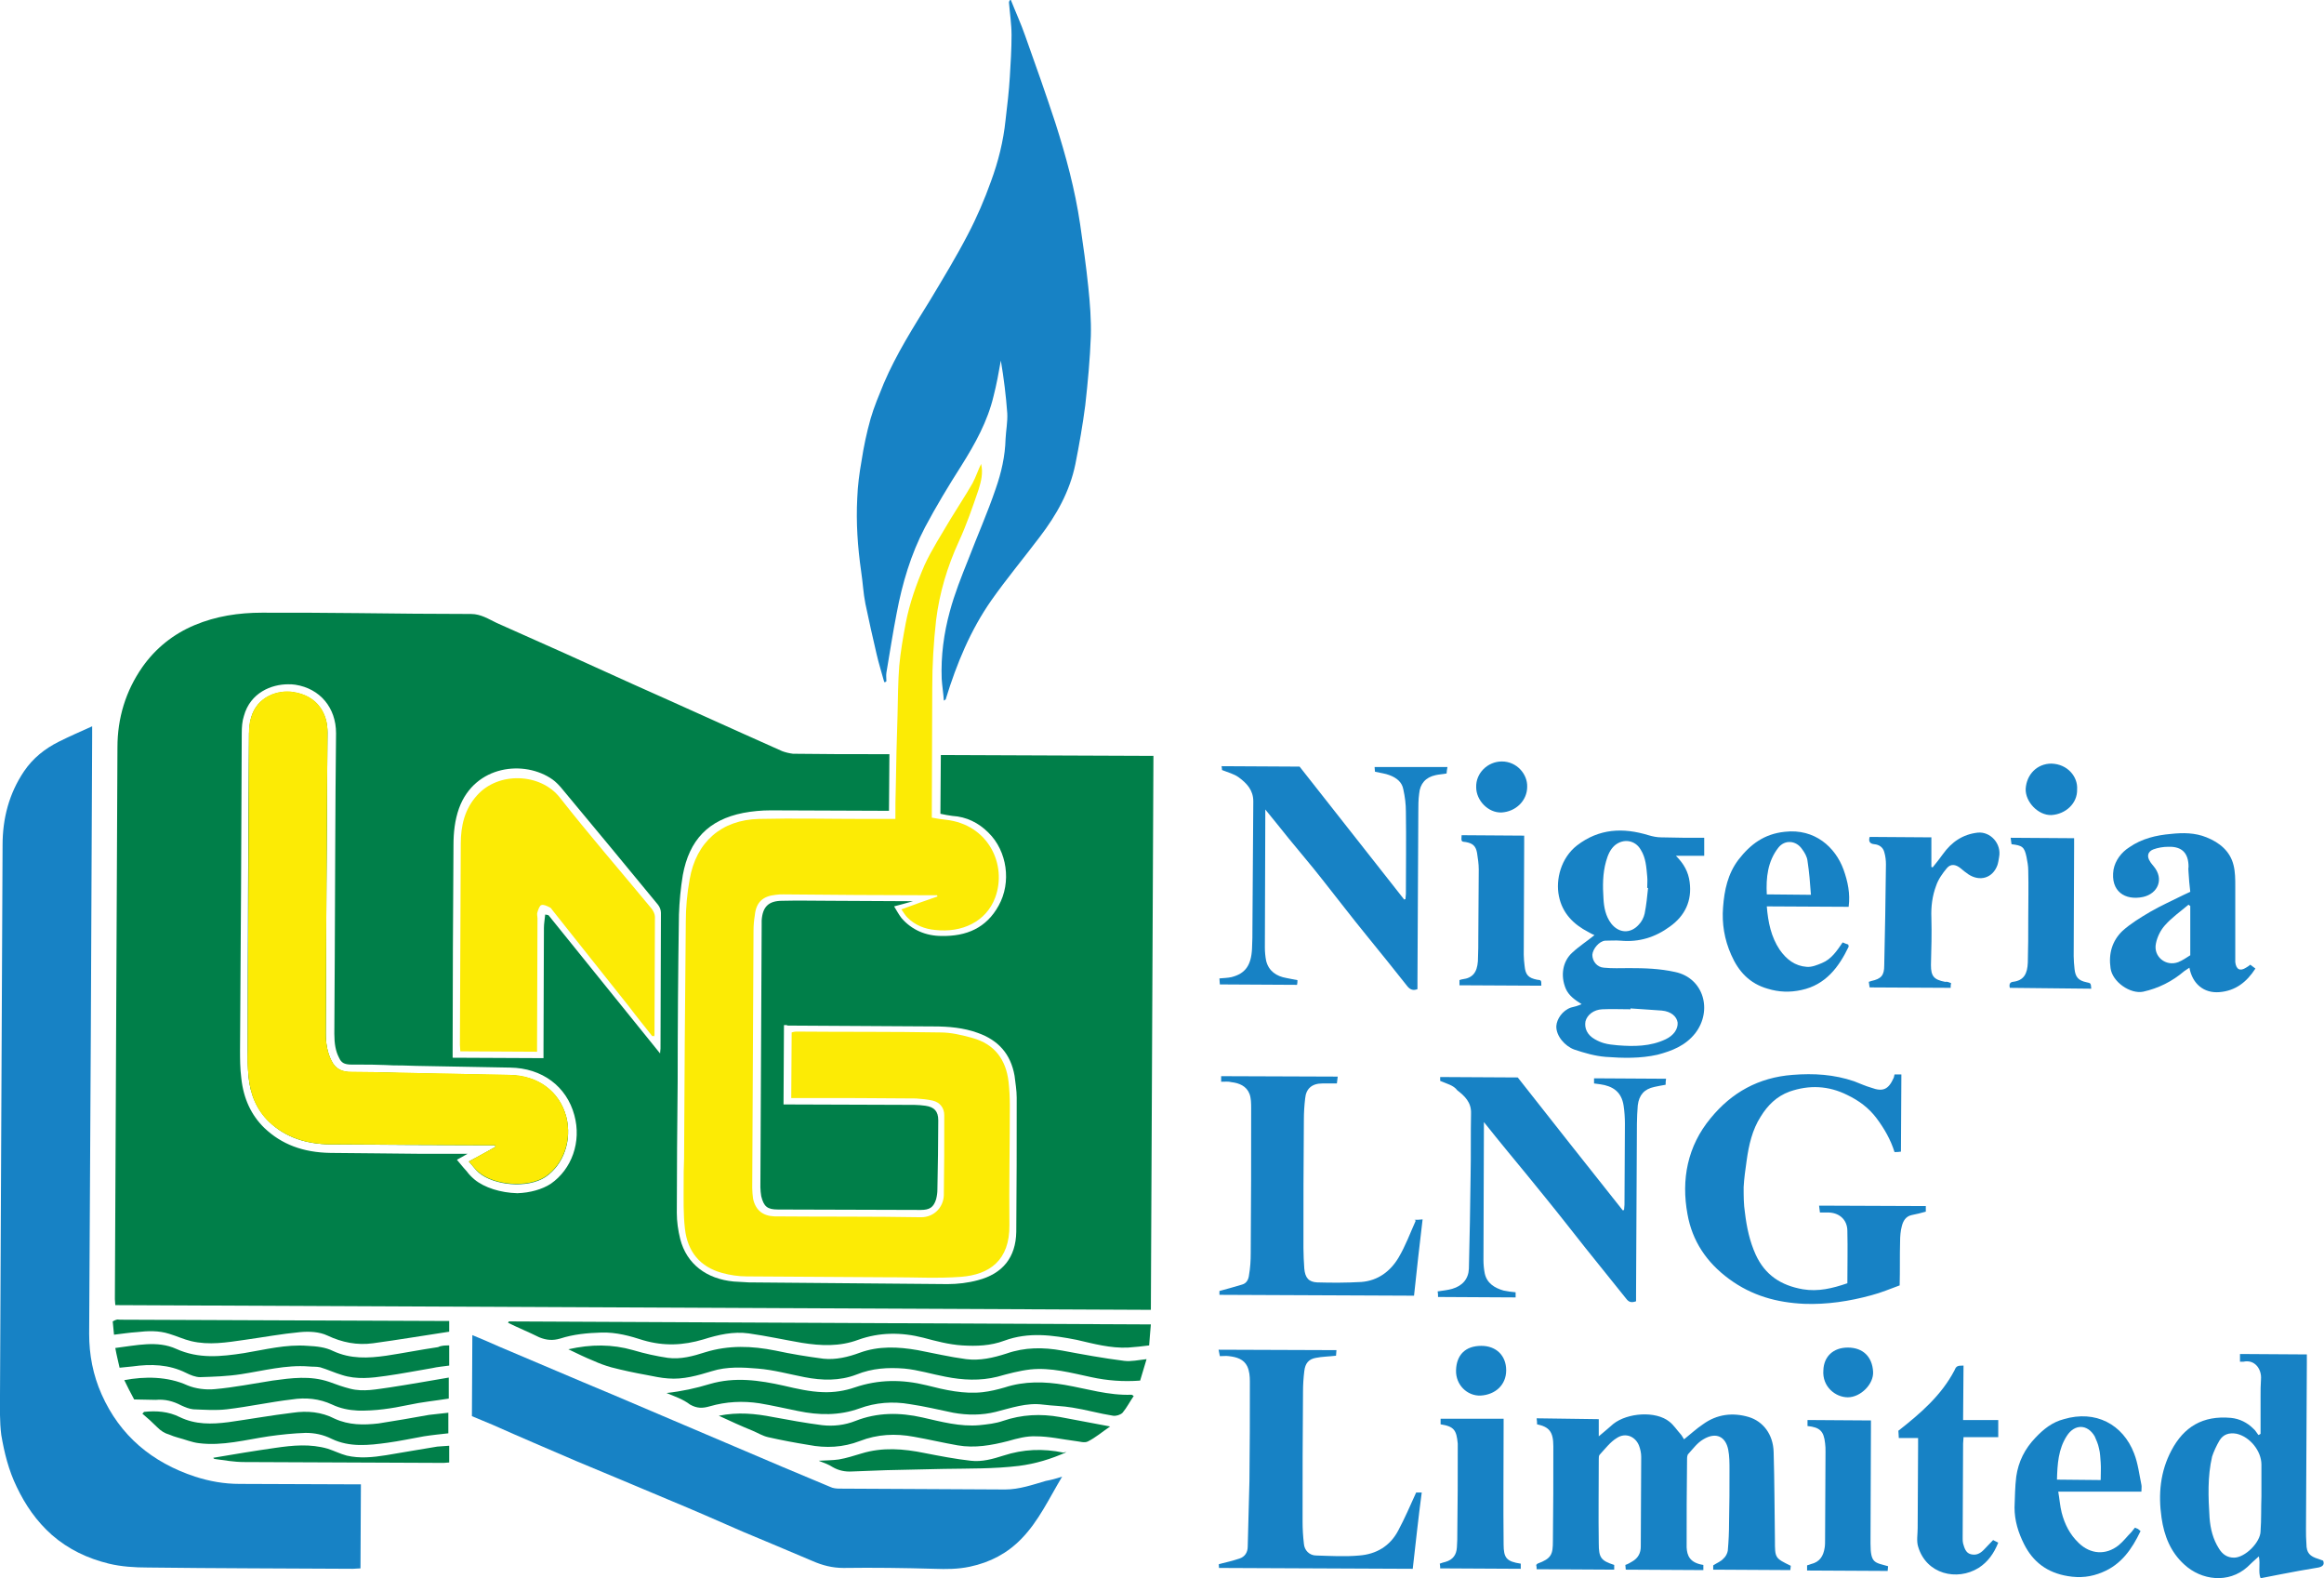
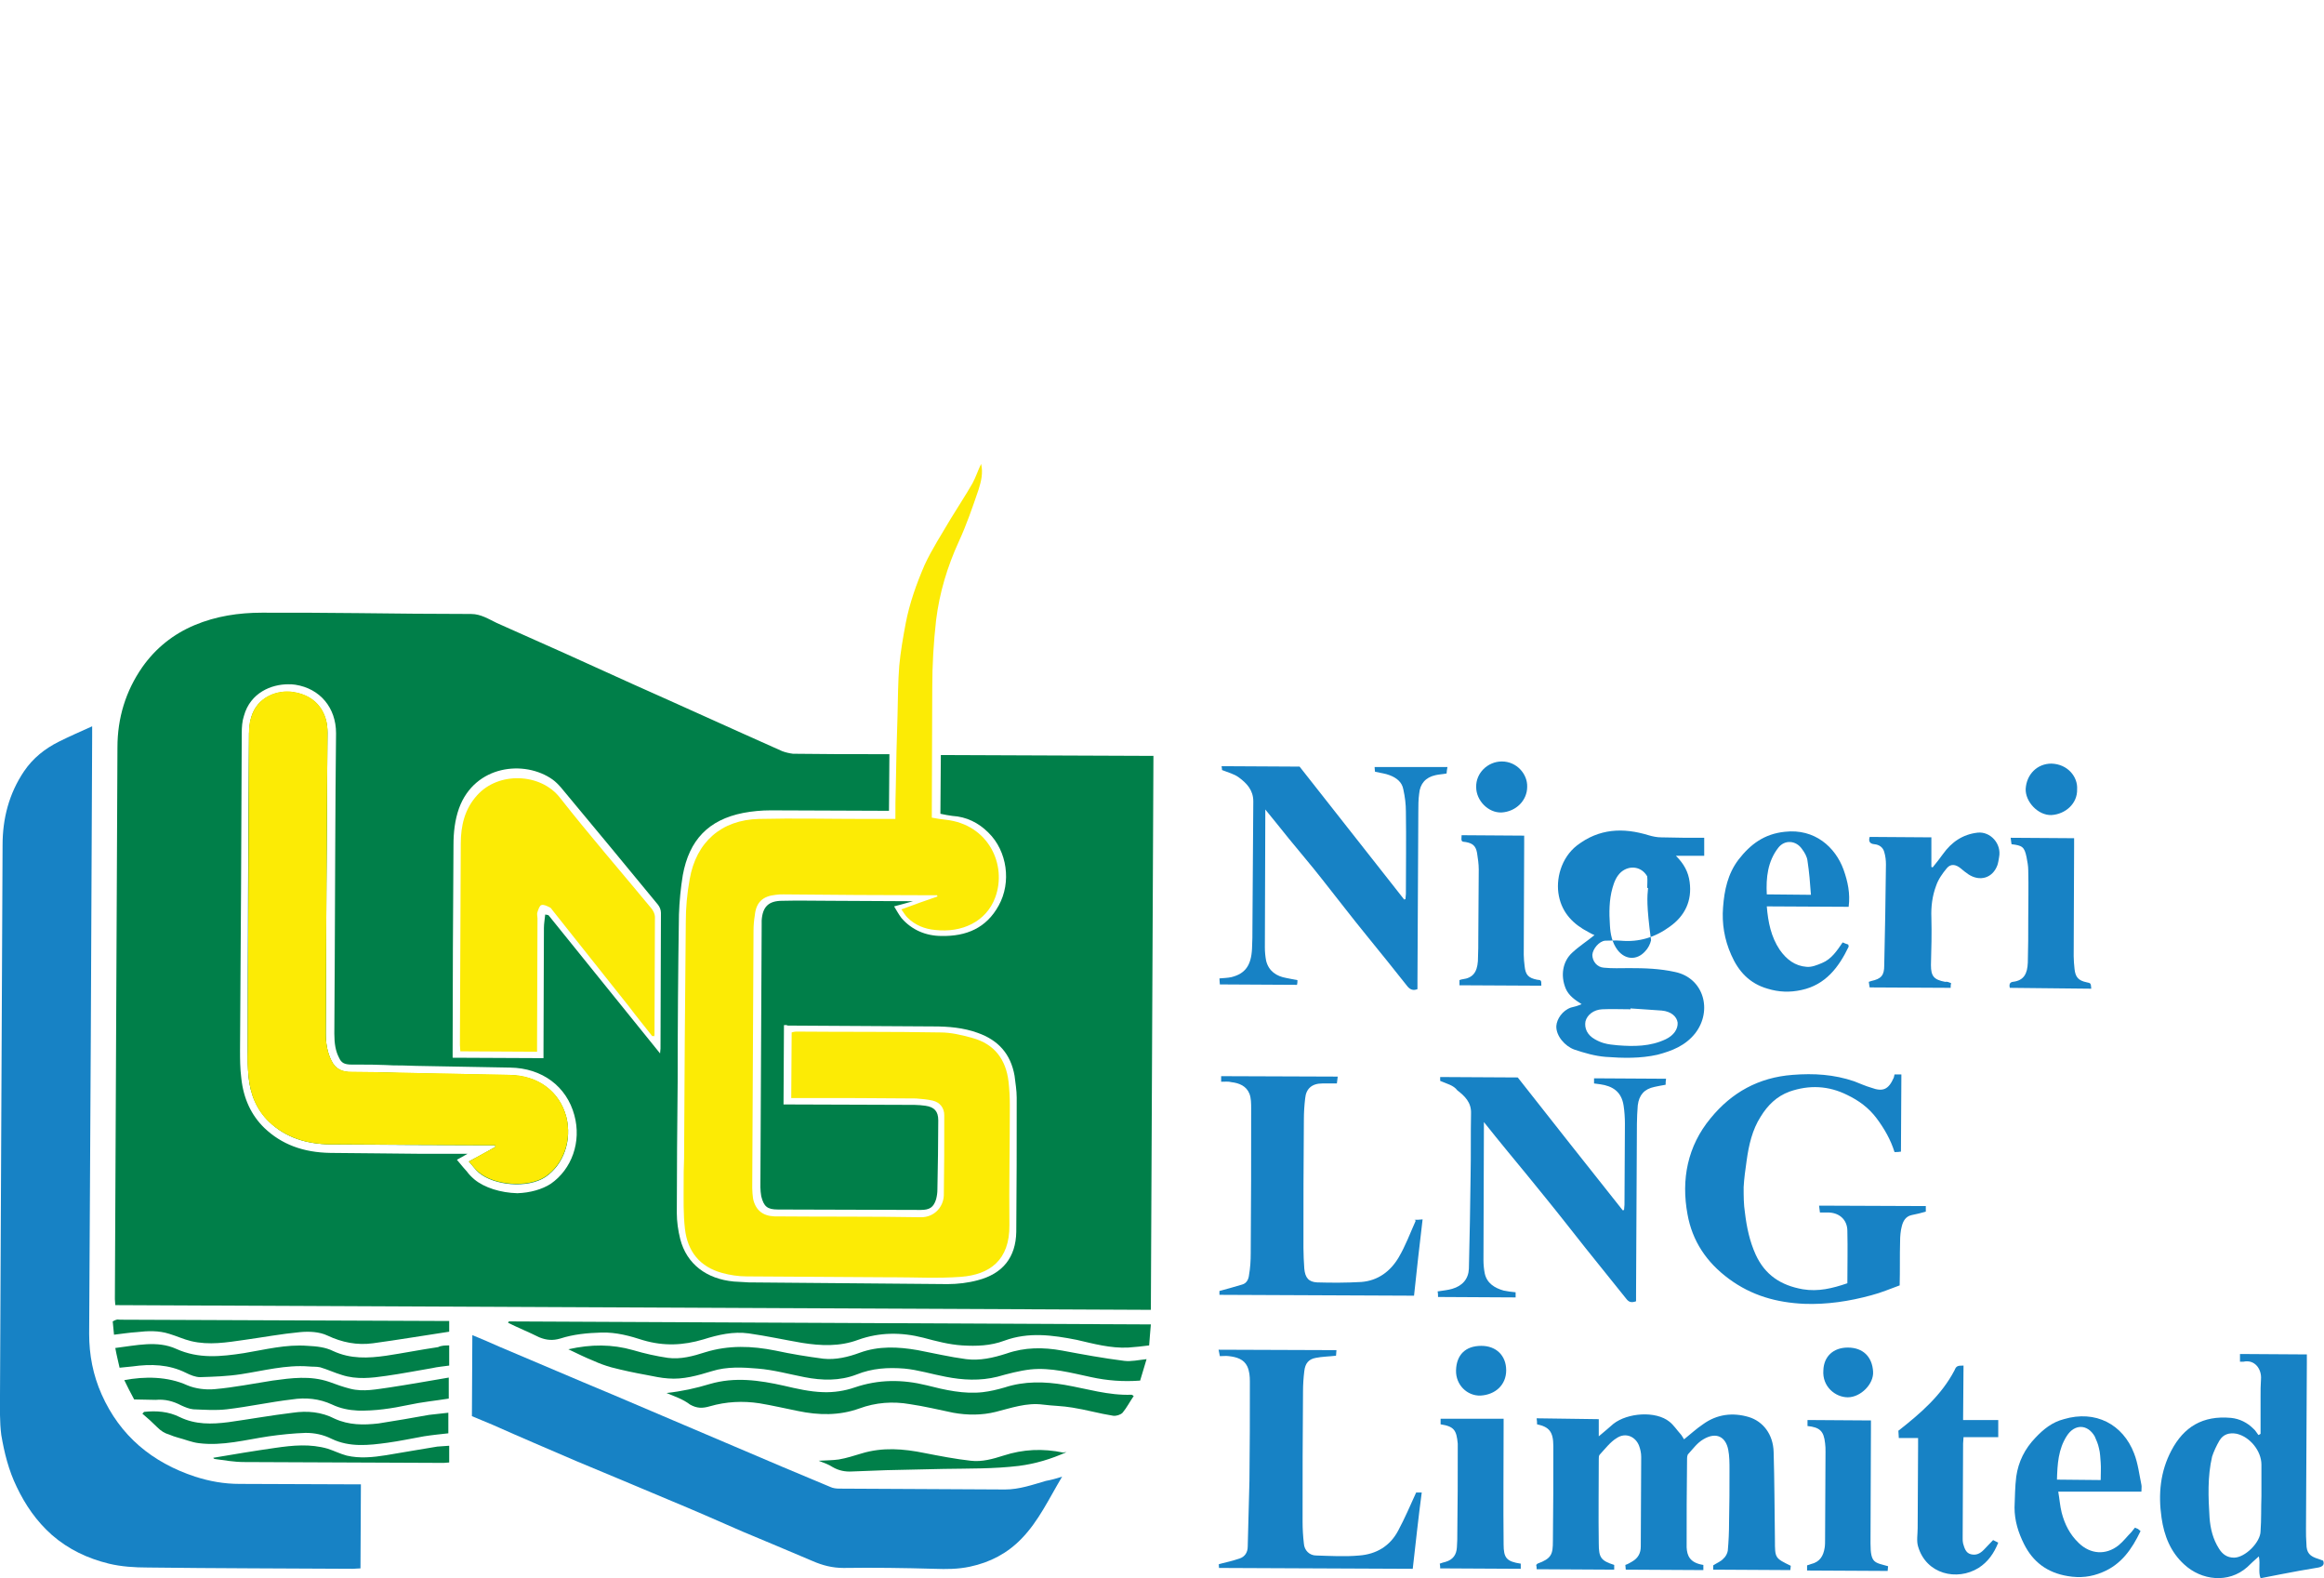
<svg xmlns="http://www.w3.org/2000/svg" version="1.1" id="Layer_1" x="0px" y="0px" viewBox="0 0 542.2 368.1" style="enable-background:new 0 0 542.2 368.1;" xml:space="preserve">
  <style type="text/css">
	.st0{fill:#FCEB05;}
	.st1{fill:#1782C5;}
	.st2{fill:#007F49;}
</style>
  <g>
    <path class="st0" d="M228.9,108.2c0.5,2.1,0,4.1-0.6,6c-1.4,4.1-2.8,8.2-4.6,12.1c-2.7,5.9-4.5,11.9-5.3,18.3   c-0.6,5.3-0.9,10.5-0.9,15.8c0,9.5-0.1,18.9-0.1,28.4l0,1.9c1.1,0.2,2.2,0.4,3.3,0.5c9.9,1.1,14.3,10.5,11.5,18.1   c-2.1,5.7-7.8,8.3-14,7.6c-2.4-0.2-4.7-1.1-6.5-2.9c-0.5-0.5-0.9-1.2-1.4-1.9c3-1.1,5.7-2.1,8.4-3c0-0.1,0-0.2-0.1-0.3l-1.6,0   c-11.4,0-22.8-0.1-34.2-0.2c-0.6,0-1.2,0-1.8,0.1c-3,0.3-4.6,1.7-4.9,4.8c-0.2,1.2-0.3,2.4-0.3,3.6c-0.1,20-0.2,40-0.3,60   c0,0.8,0.1,1.7,0.2,2.5c0.6,2.7,2.3,4,5,4.1c11.4,0.1,22.8,0,34.2,0.2c3.1,0,5.2-2.4,5.3-5.1c0.1-6.2,0.1-12.5,0.1-18.7   c0-1.7-1-3-2.7-3.4c-1.3-0.3-2.6-0.4-3.9-0.5c-9.1-0.1-18.1-0.1-27.2-0.1l-1.9,0l0.1-15.3c0.3-0.1,0.7-0.2,1-0.2   c11.2,0.1,22.4,0,33.7,0.2c2.5,0,5,0.6,7.5,1.3c5.1,1.4,7.8,5,8.4,10.2c0.2,1.8,0.3,3.6,0.3,5.5c0,9.3-0.2,18.6-0.1,27.9   c0.1,8.3-4.7,11.6-11.3,12.1c-5.3,0.4-10.7,0.1-16.1,0.1c-0.6,0-1.1,0-1.7,0c-10.7-0.1-21.4-0.1-32.2-0.2c-1.9,0-3.9-0.3-5.7-0.8   c-5.2-1.4-8.1-5-8.7-10.3c-0.4-3.4-0.3-6.9-0.3-10.3c0-2,0-4.1,0.1-6.1c0.1-18.4,0.2-36.8,0.4-55.2c0-3.3,0.3-6.6,0.9-9.9   c1.5-8.7,7.4-13.9,16.2-14.1c8.2-0.2,16.3,0,24.5,0l7.3,0c0-2.6,0-5.1,0.1-7.7c0.1-5.5,0.2-11,0.4-16.5c0.1-3.9,0.1-7.7,0.4-11.5   c0.3-3.3,0.9-6.7,1.5-9.9c0.9-4.7,2.5-9.2,4.4-13.6c1.7-3.7,4-7.2,6.1-10.8c1.7-2.8,3.5-5.5,5.1-8.3   C227.7,111.2,228.2,109.6,228.9,108.2" />
    <path class="st1" d="M84.2,346.2l-0.1,19.6c-0.6,0-1.2,0.1-1.8,0.1c-15.9-0.1-31.8-0.1-47.8-0.3c-3.1,0-6.2-0.2-9.1-0.9   c-4.9-1.2-9.4-3.3-13.3-6.7c-3.6-3.2-6.2-7-8.2-11.2c-1.9-3.9-2.9-8-3.6-12.1c-0.4-3.1-0.3-6.2-0.3-9.4   c0.2-42.8,0.4-85.5,0.6-128.2c0-6.2,1.5-12,5-17.2c2.1-3.1,4.9-5.3,8.1-6.9c2.4-1.2,4.9-2.3,7.8-3.6l0,2.4   c-0.2,46.4-0.4,92.9-0.7,139.3c0,4.9,0.9,9.6,2.9,14.1c4.3,9.7,11.8,15.9,21.8,19.2c3.4,1.1,6.8,1.7,10.4,1.7l26.4,0.1L84.2,346.2z   " />
-     <path class="st1" d="M206.3,159.1c-0.6-2.2-1.3-4.4-1.8-6.6c-0.9-3.9-1.8-7.8-2.6-11.7c-0.5-2.5-0.6-5-1-7.6   c-0.8-5.6-1.2-11.3-0.9-17c0.1-2.9,0.5-5.9,1-8.7c0.5-3.3,1.2-6.6,2.1-9.8c0.8-2.8,2-5.6,3.1-8.3c2.9-6.8,6.9-13.1,10.8-19.4   c3-5,6.1-10.1,8.8-15.3c2.1-4,3.9-8.2,5.4-12.4c1.7-4.6,2.9-9.4,3.4-14.3c0.4-3.4,0.8-6.7,1-10.1c0.2-3.2,0.4-6.5,0.4-9.7   c0-2.5-0.4-5.1-0.6-7.6c0-0.2,0.1-0.5,0.4-0.7c1.1,2.8,2.4,5.6,3.4,8.5c2.4,6.7,4.8,13.5,7,20.2c2.5,7.8,4.6,15.6,5.8,23.7   c0.7,4.8,1.4,9.7,1.9,14.6c0.4,3.8,0.7,7.7,0.6,11.5c-0.2,5.4-0.7,10.7-1.3,16.1c-0.6,4.6-1.4,9.2-2.3,13.7   c-1.3,6.4-4.4,11.9-8.3,17c-3.7,4.9-7.7,9.7-11.3,14.8c-4.9,7-8.1,14.8-10.6,22.9c0,0.2-0.1,0.3-0.5,0.5c-0.1-1.7-0.4-3.4-0.5-5.1   c-0.2-5.3,0.5-10.6,1.9-15.7c1.1-4.1,2.7-8.1,4.3-12.1c2.1-5.5,4.5-10.9,6.4-16.5c1.3-3.7,2.2-7.6,2.3-11.6c0.1-2,0.5-4,0.4-6   c-0.3-4.1-0.8-8.2-1.5-12.3c-0.5,2.8-1,5.6-1.7,8.3c-1.4,5.9-4.3,11.1-7.5,16.2c-3,4.7-5.9,9.5-8.5,14.4c-3.3,6.3-5.3,13.1-6.6,20   c-0.9,4.6-1.6,9.2-2.4,13.9c-0.1,0.7,0,1.3,0,2C206.6,159.1,206.5,159.1,206.3,159.1" />
    <path class="st1" d="M247.8,344.4c-3.1,5.2-5.5,10.4-9.5,14.5c-3.3,3.4-7.3,5.5-12,6.5c-2.8,0.6-5.5,0.6-8.3,0.5   c-7.1-0.2-14.2-0.3-21.2-0.2c-2.6,0-4.9-0.6-7.2-1.6c-5.4-2.3-10.9-4.6-16.4-6.9c-5.7-2.5-11.4-5-17.2-7.4c-7.1-3-14.3-6-21.5-9   c-6.5-2.8-13.1-5.6-19.6-8.5c-1.6-0.7-3.2-1.3-4.8-2l0.1-18.9c2.2,0.9,4.3,1.8,6.3,2.7c8.8,3.7,17.6,7.5,26.5,11.2   c9.4,4,18.8,8,28.2,12c7.5,3.2,15,6.4,22.5,9.5c0.6,0.3,1.4,0.4,2.1,0.4c12.9,0.1,25.8,0.1,38.7,0.2c3.3,0,6.4-1.1,9.5-2   C245.1,345.2,246.3,344.9,247.8,344.4" />
    <path class="st1" d="M397.4,365l0,1.2l-18.1-0.1c0-0.4-0.1-0.7-0.1-1.1c0.6-0.2,1.1-0.5,1.6-0.8c1.4-0.8,2-2,2-3.5   c0-6.9,0.1-13.9,0.1-20.9c0-0.9-0.2-1.8-0.5-2.6c-0.8-2.1-3.1-3.2-5.2-1.8c-1.5,0.9-2.7,2.5-4,3.9c-0.2,0.2-0.2,0.7-0.2,1.1   c0,6.5-0.1,13,0,19.6c0,3.3,0.5,4,3.6,5l0,1.1l-18.1-0.1c0-0.4,0-0.7-0.1-1c0.1-0.1,0.2-0.2,0.3-0.3c3.3-1.2,3.6-2.2,3.6-5.3   c0.1-7.3,0.1-14.7,0.1-22.1c0-3.4-1-4.5-3.8-5.1c0-0.4,0-0.8-0.1-1.4L373,331l0,4c1.3-1.1,2.4-2,3.4-2.9c3.3-2.6,9.9-3.1,13.1-0.5   c1,0.8,1.7,1.9,2.6,2.9c0.3,0.3,0.5,0.8,0.8,1.2c1.5-1.2,2.9-2.5,4.4-3.5c3.3-2.4,7-2.8,10.7-1.7c3.3,1,5.7,4,5.8,8.2   c0.2,6.8,0.2,13.7,0.3,20.5c0,4.2,0,4.2,3.7,6c0,0.3-0.1,0.6-0.1,1l-18-0.1l0-1c0.9-0.6,1.8-0.9,2.4-1.6c0.5-0.4,0.9-1.2,1-1.8   c0.2-2.2,0.3-4.4,0.3-6.6c0.1-4.1,0.1-8.2,0.1-12.3c0-1.6,0-3.2-0.3-4.7c-0.6-3-2.8-4.2-5.8-2.4c-1.4,0.8-2.4,2.2-3.5,3.4   c-0.3,0.3-0.3,0.9-0.3,1.4c-0.1,6.8-0.1,13.6-0.1,20.4C393.6,362.8,394.2,364.5,397.4,365" />
    <path class="st1" d="M449.3,281.3l0,1.3c-1.1,0.3-2.2,0.6-3.3,0.8c-1.4,0.3-2,1.4-2.3,2.6c-0.3,1.1-0.4,2.4-0.4,3.6   c-0.1,3.3,0,6.6-0.1,10.2c-2.2,0.8-4.3,1.7-6.6,2.3c-5.1,1.4-10.4,2.2-15.7,2c-6.4-0.3-12.2-1.9-17.5-5.8   c-5.3-3.9-8.6-8.9-9.7-15.1c-1.5-8.1,0-15.9,5.4-22.4c4.9-6,11.2-9.5,19.1-10.1c5-0.4,9.7-0.1,14.4,1.5c1.3,0.5,2.6,1.1,4,1.5   c2.7,1,4,0.4,5.2-2.3c0.1-0.2,0.1-0.5,0.2-0.8l1.6,0l-0.1,18c-0.5,0.1-1,0.1-1.5,0.1c-0.9-2.9-2.4-5.5-4.2-7.9   c-1.8-2.4-4.1-4.1-6.8-5.4c-4.4-2.2-8.9-2.4-13.5-0.8c-3,1.1-5.1,3.2-6.7,5.8c-2,3.1-2.8,6.7-3.3,10.3c-0.3,2.1-0.6,4.2-0.7,6.2   c0,2,0,4,0.3,5.9c0.4,3.4,1.1,6.7,2.5,9.8c2.2,4.8,5.9,7.2,11,8.1c3.6,0.6,6.9-0.2,10.4-1.4c0-4.1,0.1-8.1,0-12.2   c0-2.7-2-4.4-4.8-4.3c-0.5,0-1,0-1.6,0c-0.1-0.6-0.1-1-0.2-1.6L449.3,281.3z" />
    <path class="st1" d="M527.4,334.4c0-2.9,0-5.8,0-8.7c0-1.3,0-2.7,0.1-4c0.2-2.3-1.4-4.7-4.1-4.1c-0.2,0-0.4,0-0.8,0l0-1.8l15.6,0.1   l0,1.9c-0.1,12.9-0.1,25.9-0.2,38.8c0,1.2,0,2.3,0.1,3.5c0,2.1,0.8,2.9,2.8,3.5c0.4,0.1,0.7,0.3,1.1,0.4c0.4,1-0.2,1.4-1.1,1.6   c-3,0.5-5.9,1-8.9,1.6c-1.5,0.3-3,0.6-4.6,0.9c-0.6-1.5,0-3.2-0.4-5.1c-1,0.9-1.9,1.7-2.7,2.5c-4.4,3.9-10.7,3.1-14.7-0.6   c-3.2-2.9-4.7-6.7-5.3-10.9c-0.8-5.5-0.3-10.8,2.3-15.7c2.9-5.5,7.3-8.2,13.9-7.6c2,0.2,3.8,1.1,5.2,2.5c0.5,0.4,0.8,1,1.2,1.5   C527.2,334.6,527.3,334.5,527.4,334.4 M527.6,349l0-7.4c0-3.2-2.7-6.5-5.8-7.2c-1.7-0.3-3.1,0.1-4,1.6c-0.7,1.2-1.3,2.5-1.7,3.7   c-1.1,4.7-0.9,9.5-0.6,14.3c0.2,2.6,0.8,5,2.2,7.2c0.8,1.3,1.9,2.1,3.5,2.1c2.6,0,6.2-3.6,6.2-6.2   C527.6,354.4,527.5,351.7,527.6,349" />
    <path class="st1" d="M336,252.1l0-0.9l18.1,0.1c8.1,10.3,16.3,20.7,24.5,31c0.1,0,0.2-0.1,0.3-0.1c0-0.4,0.1-0.8,0.1-1.2   c0-6.3,0.1-12.6,0.1-18.9c0-1.4-0.1-2.9-0.3-4.2c-0.5-3.4-2.7-4.6-5.4-5c-0.5-0.1-1-0.1-1.5-0.2l0-1.2l16.8,0.1   c-0.1,0.5-0.1,1-0.1,1.4c-1,0.2-1.8,0.3-2.6,0.5c-2.4,0.5-3.6,1.9-3.9,4.3c-0.1,1.4-0.2,2.9-0.2,4.3c-0.1,13.2-0.1,26.3-0.2,39.5   l0,1.9c-1.1,0.4-1.7,0.2-2.3-0.6c-3.1-3.9-6.3-7.8-9.4-11.7c-3.1-3.9-6.2-7.9-9.3-11.7c-3-3.7-6-7.4-9-11c-1.8-2.2-3.6-4.4-5.5-6.8   l0,1.7c0,10.2-0.1,20.4-0.1,30.5c0,1,0.1,2.1,0.3,3.1c0.5,2.3,2.3,3.4,4.4,4c0.9,0.2,1.8,0.3,2.8,0.4l0,1.2l-18.1-0.1   c0-0.4,0-0.9-0.1-1.3c1.2-0.2,2.4-0.3,3.4-0.6c2.4-0.7,3.8-2.3,3.9-4.7c0.2-7.3,0.3-14.6,0.4-21.8c0.1-4.8,0-9.6,0.1-14.4   c0.1-2.6-1.5-4.1-3.2-5.4C339.1,253.1,337.6,252.8,336,252.1" />
    <path class="st1" d="M337.7,178.9c-0.1,0.6-0.2,1.1-0.2,1.5c-1,0.2-1.8,0.2-2.6,0.4c-2.3,0.5-3.6,2-3.8,4.3   c-0.2,1.4-0.2,2.9-0.2,4.3c-0.1,13.1-0.1,26.3-0.2,39.4l0,1.9c-1,0.4-1.7,0.1-2.3-0.6c-3.1-3.9-6.2-7.8-9.4-11.7   c-3.6-4.4-7.1-9-10.6-13.4c-2.5-3.2-5.1-6.2-7.7-9.4c-1.8-2.2-3.5-4.4-5.5-6.8l0,1.7c0,10.2-0.1,20.3-0.1,30.5c0,1,0.1,2.1,0.3,3.1   c0.6,2.4,2.4,3.6,4.7,4c0.8,0.2,1.7,0.3,2.6,0.5c0,0.4,0,0.7-0.1,1.1l-18-0.1c0-0.4-0.1-0.8-0.1-1.4c1-0.1,1.9-0.1,2.8-0.3   c3.2-0.8,4.6-2.7,4.8-6.6c0.1-1.7,0.1-3.4,0.1-5.1c0.1-9.8,0.1-19.6,0.2-29.3c0-2.6-1.5-4.2-3.4-5.6c-1.1-0.8-2.4-1.1-3.9-1.7   c0-0.1,0-0.4-0.1-0.9l18.2,0.1c8.1,10.3,16.3,20.7,24.4,31l0.3-0.1c0-0.4,0.1-0.8,0.1-1.2c0-6.4,0.1-12.8,0-19.2   c0-1.7-0.2-3.4-0.6-5.2c-0.3-1.7-1.6-2.7-3.2-3.3c-1-0.4-2.1-0.5-3.4-0.8c0-0.2-0.1-0.6-0.1-1.1L337.7,178.9z" />
-     <path class="st1" d="M369,234.2c-1.6-1-3-2-3.7-3.6c-1.3-3.1-0.7-6.4,1.5-8.4c1.6-1.5,3.5-2.7,5.2-4.1c-0.3-0.1-0.9-0.4-1.4-0.7   c-3.5-1.8-6.1-4.4-6.9-8.4c-0.8-3.9,0.5-8.9,4.2-11.8c5.2-4,10.8-4.2,16.7-2.4c1,0.3,2,0.5,3,0.5c3.3,0.1,6.6,0.1,10,0.1l0,4.2   l-6.6,0c1.9,1.9,2.9,3.8,3.2,6.1c0.6,4.4-1.1,7.9-4.6,10.4c-3.4,2.5-7.2,3.7-11.5,3.3c-1.2-0.1-2.4,0-3.6,0c-1.4,0.1-2.9,1.9-3,3.3   c0,1.5,1.1,2.9,2.7,3c2,0.2,3.9,0.1,5.9,0.1c3.6,0,7.1,0.1,10.7,0.9c6.7,1.4,8.8,9,4.7,14.3c-2.3,2.9-5.4,4.1-8.8,5   c-4,0.9-8.1,0.8-12.1,0.5c-2.5-0.2-4.9-0.9-7.3-1.7c-2.2-0.8-4.3-3.2-4.2-5.5c0.1-1.6,1.4-3.6,3.4-4.3   C367.4,234.8,368.1,234.6,369,234.2 M384.5,207.1c-0.1,0-0.2,0-0.2,0c0-0.9,0.1-1.8,0-2.7c-0.2-2.1-0.3-4.3-1.5-6.2   c-1.3-2.3-4.1-2.7-6.1-1c-1.1,1-1.6,2.3-2,3.7c-0.8,2.8-0.8,5.8-0.6,8.7c0.1,2,0.5,4.1,1.8,5.8c1.8,2.3,4.5,2.4,6.4,0.3   c0.7-0.7,1.2-1.7,1.4-2.6C384.1,211.1,384.3,209.1,384.5,207.1 M380.4,235.2c0,0.1,0,0.2,0,0.2c-2.2,0-4.4-0.1-6.6,0   c-2,0.1-3.5,1.3-3.9,2.8c-0.3,1.6,0.4,3.2,2.2,4.2c0.7,0.4,1.4,0.7,2.1,0.9c1,0.3,2.2,0.4,3.2,0.5c3.8,0.3,7.6,0.3,11.2-1.4   c1.9-0.9,2.9-2.4,2.8-3.9c-0.2-1.4-1.5-2.6-3.7-2.8C385.4,235.5,382.9,235.4,380.4,235.2" />
+     <path class="st1" d="M369,234.2c-1.6-1-3-2-3.7-3.6c-1.3-3.1-0.7-6.4,1.5-8.4c1.6-1.5,3.5-2.7,5.2-4.1c-0.3-0.1-0.9-0.4-1.4-0.7   c-3.5-1.8-6.1-4.4-6.9-8.4c-0.8-3.9,0.5-8.9,4.2-11.8c5.2-4,10.8-4.2,16.7-2.4c1,0.3,2,0.5,3,0.5c3.3,0.1,6.6,0.1,10,0.1l0,4.2   l-6.6,0c1.9,1.9,2.9,3.8,3.2,6.1c0.6,4.4-1.1,7.9-4.6,10.4c-3.4,2.5-7.2,3.7-11.5,3.3c-1.2-0.1-2.4,0-3.6,0c-1.4,0.1-2.9,1.9-3,3.3   c0,1.5,1.1,2.9,2.7,3c2,0.2,3.9,0.1,5.9,0.1c3.6,0,7.1,0.1,10.7,0.9c6.7,1.4,8.8,9,4.7,14.3c-2.3,2.9-5.4,4.1-8.8,5   c-4,0.9-8.1,0.8-12.1,0.5c-2.5-0.2-4.9-0.9-7.3-1.7c-2.2-0.8-4.3-3.2-4.2-5.5c0.1-1.6,1.4-3.6,3.4-4.3   C367.4,234.8,368.1,234.6,369,234.2 M384.5,207.1c-0.1,0-0.2,0-0.2,0c0-0.9,0.1-1.8,0-2.7c-1.3-2.3-4.1-2.7-6.1-1c-1.1,1-1.6,2.3-2,3.7c-0.8,2.8-0.8,5.8-0.6,8.7c0.1,2,0.5,4.1,1.8,5.8c1.8,2.3,4.5,2.4,6.4,0.3   c0.7-0.7,1.2-1.7,1.4-2.6C384.1,211.1,384.3,209.1,384.5,207.1 M380.4,235.2c0,0.1,0,0.2,0,0.2c-2.2,0-4.4-0.1-6.6,0   c-2,0.1-3.5,1.3-3.9,2.8c-0.3,1.6,0.4,3.2,2.2,4.2c0.7,0.4,1.4,0.7,2.1,0.9c1,0.3,2.2,0.4,3.2,0.5c3.8,0.3,7.6,0.3,11.2-1.4   c1.9-0.9,2.9-2.4,2.8-3.9c-0.2-1.4-1.5-2.6-3.7-2.8C385.4,235.5,382.9,235.4,380.4,235.2" />
    <path class="st1" d="M284.9,252.3l0-1.3l27.2,0.1c-0.1,0.6-0.1,1-0.2,1.6c-1.2,0-2.3,0-3.4,0c-2.4,0-3.8,1.2-4,3.5   c-0.2,1.7-0.3,3.3-0.3,5c-0.1,10-0.1,19.9-0.1,29.9c0,1.6,0.1,3.2,0.2,4.8c0.2,2.1,1,3.1,3,3.2c3.4,0.1,6.8,0.1,10.3-0.1   c3.9-0.3,6.8-2.5,8.7-5.7c1.6-2.7,2.7-5.7,4-8.6c-0.1-0.1-0.2-0.1-0.3-0.2c0.5,0,1.1,0,1.9-0.1c-0.7,6-1.4,11.9-2,17.8l-45.4-0.2   c0-0.4,0-0.7,0-0.9c1.9-0.5,3.6-1,5.3-1.5c1.1-0.3,1.5-1.3,1.6-2.2c0.3-1.7,0.4-3.4,0.4-5.1c0.1-11.3,0.1-22.6,0.1-33.8   c0-1.1,0-2.4-0.4-3.4c-0.7-1.8-2.4-2.5-4.2-2.7C286.6,252.2,285.9,252.3,284.9,252.3" />
    <path class="st1" d="M329.6,365.9l-45.2-0.2c0-0.4-0.1-0.8,0-0.9c1.7-0.4,3.3-0.8,4.8-1.3c1.2-0.4,1.9-1.4,1.9-2.8   c0.1-5.1,0.3-10.2,0.4-15.3c0.1-7.7,0.1-15.5,0.1-23.2c0-1.2-0.1-2.4-0.6-3.5c-0.8-1.7-2.5-2.2-4.3-2.4c-0.7-0.1-1.3,0-2.1,0   c-0.1-0.5-0.2-0.9-0.3-1.5l27.5,0.1c0,0.5-0.1,0.9-0.1,1.3c-1.7,0.2-3.2,0.2-4.7,0.5c-1.7,0.3-2.5,1.3-2.7,3.1   c-0.2,1.6-0.3,3.2-0.3,4.8c-0.1,10.1-0.1,20.2-0.1,30.3c0,1.7,0.1,3.4,0.3,5.1c0.1,1.6,1.3,2.8,2.9,2.8c3.4,0.1,6.7,0.3,10,0   c4-0.3,7.2-2.2,9.1-5.8c1.5-2.8,2.8-5.8,4.2-8.9l1.3,0C330.9,354,330.3,359.9,329.6,365.9" />
-     <path class="st1" d="M525,225c0.5,0.4,0.8,0.6,1.2,0.9c-2,3.1-4.6,5.2-8.4,5.5c-3.6,0.3-6.3-1.9-7-5.7c-0.4,0.3-0.8,0.5-1.2,0.8   c-2.8,2.4-6,4-9.6,4.8c-3,0.6-7.2-2.3-7.6-5.5c-0.5-3.4,0.4-6.4,2.8-8.7c1.9-1.7,4.2-3.1,6.4-4.4c2.6-1.5,5.3-2.7,7.9-4   c0.4-0.2,0.9-0.4,1.5-0.7c-0.2-1.5-0.3-3-0.4-4.5c0-0.4-0.1-0.9,0-1.3c0-3.2-1.5-4.8-4.7-4.7c-1.2,0-2.4,0.2-3.5,0.6   c-1.3,0.5-1.6,1.6-0.8,2.8c0.2,0.4,0.6,0.8,0.9,1.2c2.4,2.9,1,6.3-2.5,7.1c-4.2,0.9-7.7-1.3-6.9-6.4c0.4-2.1,1.8-4,3.7-5.2   c2.9-2,6.2-2.8,9.7-3.1c2.8-0.3,5.6-0.3,8.3,0.8c3,1.2,5.5,3.2,6.3,6.5c0.4,1.6,0.4,3.3,0.4,4.9c0,5.2,0,10.4,0,15.6   c0,0.7,0,1.4,0,2.1c0.2,1.7,1.1,2.2,2.5,1.3C524.4,225.5,524.6,225.3,525,225 M511,211.3c-0.2-0.1-0.3-0.2-0.4-0.3   c-1.9,1.6-3.9,3-5.5,4.8c-1,1.1-1.8,2.7-2.1,4.2c-0.7,3.1,2.3,5.5,5.2,4.4c1-0.4,2-1.1,2.8-1.6L511,211.3z" />
    <path class="st2" d="M132.6,314.7c5.3-1.2,10.2-1.2,15.1,0.2c2.7,0.8,5.4,1.4,8.1,1.8c3,0.4,5.9-0.4,8.7-1.3   c5.5-1.7,10.9-1.5,16.4-0.4c3.7,0.8,7.4,1.4,11.2,1.9c2.9,0.3,5.8-0.4,8.5-1.4c4.4-1.6,8.9-1.4,13.5-0.6c3.7,0.7,7.5,1.6,11.3,2.1   c3.2,0.4,6.3-0.3,9.4-1.3c4.3-1.5,8.6-1.5,13-0.7c4.8,0.9,9.7,1.8,14.5,2.4c1.6,0.2,3.3-0.2,5.2-0.4c-0.5,1.7-1,3.3-1.5,5   c-4,0.3-7.7,0-11.4-0.8c-4.7-1-9.4-2.3-14.2-1.8c-2.6,0.3-5.2,1-7.7,1.7c-4,1-8.1,0.8-12.1,0c-3.2-0.6-6.4-1.6-9.6-1.9   c-3.8-0.3-7.5-0.1-11.2,1.4c-3.9,1.5-8,1.4-12.1,0.6c-3.6-0.7-7.2-1.7-10.9-2c-3.5-0.3-7.2-0.5-10.7,0.6c-3.3,1-6.7,2-10.2,1.7   c-1.7-0.1-3.4-0.5-5-0.8c-2.8-0.5-5.6-1.1-8.3-1.8c-1.4-0.4-2.8-0.9-4.1-1.5C136.5,316.6,134.7,315.7,132.6,314.7" />
    <path class="st1" d="M498.1,356.3c0.4,0.2,0.5,0.2,0.7,0.3c0.2,0.2,0.4,0.3,0.6,0.5c-2,4.2-4.5,7.8-8.9,9.6   c-2.6,1.1-5.2,1.4-8.1,0.9c-4.8-0.8-8.1-3.3-10.2-7.5c-1.3-2.6-2.2-5.4-2.2-8.5c0.1-2.4,0.1-4.8,0.4-7.2c0.5-3.5,2-6.5,4.5-9.1   c1.9-2,3.9-3.6,6.6-4.3c7.4-2.2,13.8,1.2,16.4,8c0.9,2.3,1.2,4.9,1.7,7.3c0.1,0.4,0,0.9,0,1.6l-9.6,0l-9.8,0   c0.3,1.7,0.4,3.3,0.8,4.9c0.7,2.7,1.9,5.1,4,7.1c2.7,2.6,6.3,2.9,9.3,0.5c1.1-0.9,2-2.1,3-3.1C497.5,357,497.8,356.7,498.1,356.3    M490.1,345.2c0-1.4,0.1-2.8,0-4.1c-0.1-1.1-0.1-2.2-0.4-3.3c-0.2-1-0.6-1.9-1-2.8c-1.7-2.9-4.7-2.9-6.5-0.1   c-2,3.1-2.2,6.6-2.3,10.2L490.1,345.2z" />
    <path class="st1" d="M431.3,211.5l-19.1-0.1c0.3,3.7,1,7.1,3,10.1c1.6,2.3,3.6,3.8,6.3,4c1.2,0.1,2.4-0.4,3.6-0.9   c2.2-0.9,3.5-2.9,4.8-4.8c0.5,0.2,0.9,0.4,1.3,0.5c0.1,0.3,0.1,0.4,0.1,0.5c-2.3,4.8-5.4,8.9-11,10.1c-2.7,0.6-5.3,0.5-7.9-0.3   c-4.2-1.2-6.8-4-8.5-7.9c-1.6-3.6-2.2-7.3-1.9-11.1c0.3-4,1.1-7.8,3.6-11.1c2.8-3.6,6-6,10.8-6.5c7-0.8,11.8,3.6,13.7,8.8   C431.1,205.6,431.7,208.4,431.3,211.5 M422.5,208.7c-0.2-2.8-0.4-5.3-0.8-7.9c-0.1-1-0.7-2-1.3-2.8c-1.4-2-4-2.2-5.5-0.3   c-2.5,3.2-2.9,7-2.7,10.9L422.5,208.7z" />
    <path class="st2" d="M118.7,308.2l149.8,0.7c-0.1,1.6-0.3,3.1-0.4,4.9c-1.6,0.2-3.3,0.4-4.9,0.5c-4.1,0.2-8.1-0.9-12-1.8   c-5.6-1.1-11.2-1.9-16.9,0.2c-3.2,1.2-6.5,1.3-9.8,1.1c-3.1-0.2-6.1-1-9.1-1.8c-5.1-1.3-10.2-1.3-15.2,0.5   c-4.3,1.6-8.7,1.4-13.1,0.7c-4.1-0.7-8.2-1.6-12.4-2.2c-3.6-0.5-7.1,0.3-10.6,1.4c-4.7,1.4-9.2,1.6-14,0.2c-3.1-1-6.3-1.9-9.8-1.8   c-3.3,0.1-6.5,0.4-9.6,1.4c-1.7,0.5-3.2,0.4-4.9-0.3c-2.4-1.2-4.9-2.2-7.3-3.4C118.6,308.5,118.6,308.4,118.7,308.2" />
    <path class="st1" d="M458.1,318.5l-0.1,12.7l8.2,0l0,4l-8.1,0c0,0.6-0.1,1-0.1,1.5c0,7.4-0.1,14.7-0.1,22.1c0,0.4,0,0.8,0.1,1.2   c0.3,1,0.6,2.2,1.8,2.5c1.2,0.3,2.1-0.1,3-1c0.7-0.7,1.4-1.5,2.2-2.3c0.4,0.2,0.8,0.4,1.2,0.6c-1,2.5-2.4,4.5-4.6,5.9   c-5,3.1-12.2,1.5-14.1-5c-0.4-1.3-0.1-2.8-0.1-4.3c0-6.4,0.1-12.7,0.1-19l0-2l-4.5,0c0-0.7-0.1-1.2-0.1-1.7c5.1-4,10-8.2,13.1-14.1   C456.4,318.6,456.7,318.5,458.1,318.5" />
    <path class="st1" d="M455.2,229.3c-0.1,0.4-0.1,0.7-0.1,1.1l-18.9-0.1c-0.1-0.4-0.1-0.8-0.2-1.3c0.2-0.1,0.4-0.1,0.6-0.2   c2.3-0.5,3-1.3,3-3.6c0.2-7.9,0.3-15.7,0.4-23.6c0-0.9-0.1-1.9-0.4-2.9c-0.3-1.1-1.2-1.7-2.3-1.8c-1.1-0.1-1.4-0.7-1.1-1.7   l14.4,0.1l0,6.9c0.1,0,0.2,0.1,0.3,0.1c0.8-1,1.7-2.1,2.4-3.1c2-2.8,4.6-4.6,8.1-5c3-0.3,5.6,2.6,5,5.7c-0.1,0.6-0.2,1.3-0.4,1.9   c-1.1,3-4.1,3.9-6.8,2.1c-0.6-0.4-1.2-0.9-1.8-1.4c-1.1-0.9-2.3-1.1-3.2,0c-1,1.2-2,2.6-2.5,4.1c-0.9,2.4-1.2,4.9-1.1,7.4   c0.1,3.7,0,7.4-0.1,11.1c0,2.6,0.7,3.4,3.3,3.9C454.3,228.9,454.7,229.1,455.2,229.3" />
    <path class="st2" d="M155.5,324.9c3.6-0.4,6.8-1.1,10.1-2.1c5.8-1.7,11.5-0.9,17.3,0.4c3,0.7,6,1.4,9.1,1.5   c2.5,0.1,5.1-0.3,7.4-1.1c5.6-1.9,11.1-1.9,16.8-0.5c4.3,1.1,8.7,2.1,13.1,1.6c1.7-0.2,3.4-0.6,5.1-1.1c4.6-1.5,9.3-1.4,14-0.6   c5.2,0.9,10.2,2.5,15.6,2.3c0.1,0,0.2,0.1,0.5,0.3c-0.9,1.3-1.6,2.7-2.6,3.9c-0.5,0.5-1.5,0.8-2.2,0.7c-3.2-0.5-6.3-1.4-9.5-1.9   c-2.3-0.4-4.6-0.4-6.9-0.7c-3.8-0.5-7.4,0.8-11,1.7c-3.2,0.8-6.6,0.8-9.9,0.2c-3.4-0.7-6.7-1.5-10.1-2c-4-0.7-8-0.4-11.8,1   c-4.7,1.7-9.5,1.6-14.3,0.6c-3-0.6-6-1.3-9-1.8c-3.9-0.6-7.8-0.4-11.6,0.7c-1.7,0.5-3,0.5-4.6-0.4   C159.3,326.3,157.4,325.7,155.5,324.9" />
-     <path class="st2" d="M167.7,330.2c4.5-0.9,8.5-0.5,12.6,0.3c3.8,0.7,7.6,1.4,11.5,1.9c2.6,0.3,5.3,0,7.8-1c5.1-2,10.3-2,15.6-0.8   c4.4,1,8.8,2.2,13.3,1.8c1.9-0.2,3.8-0.4,5.5-1c4.4-1.5,8.8-1.7,13.3-0.9c3.8,0.7,7.5,1.4,11.7,2.2c-1.9,1.3-3.4,2.6-5.2,3.5   c-0.8,0.4-1.9,0-2.9-0.1c-3.1-0.4-6.2-1.1-9.2-1.1c-2.2-0.1-4.4,0.5-6.5,1.1c-3.9,1-7.8,1.7-11.8,1c-3.4-0.6-6.8-1.4-10.2-2   c-4.3-0.8-8.5-0.6-12.6,1c-3.9,1.5-7.9,1.7-12,0.9c-3.1-0.5-6.3-1.1-9.4-1.8c-1.3-0.3-2.4-1-3.6-1.5   C172.9,332.6,170.5,331.5,167.7,330.2" />
    <path class="st1" d="M350.8,330.9l0,1.8c0,9.2-0.1,18.3,0,27.5c0,3.2,0.7,4,4,4.5l0,1.2l-18.8-0.1c0-0.4,0-0.7-0.1-1.1   c0.5-0.2,0.9-0.3,1.3-0.4c1.8-0.5,2.6-1.7,2.7-3.4c0.1-1.2,0.1-2.4,0.1-3.6c0.1-6.4,0.1-12.9,0.1-19.3c0-0.4,0-0.9,0-1.3   c-0.3-3.1-0.8-4-4-4.5l0-1.3L350.8,330.9z" />
    <path class="st1" d="M468.9,230.4c-0.2-0.8,0-1.3,0.7-1.4c2.6-0.3,3.4-1.9,3.5-4.5c0.1-3.4,0.1-6.7,0.1-10.1c0-3.8,0.1-7.6,0-11.4   c0-1-0.2-2.1-0.4-3.1c-0.5-2.4-1-2.7-3.5-3c-0.1-0.4-0.1-0.9-0.2-1.5l14.8,0.1l0,2c0,8.5-0.1,17-0.1,25.5c0,1,0.1,2,0.2,3   c0.2,1.9,0.9,2.7,2.8,3.1c1,0.2,1,0.2,1.1,1.5L468.9,230.4z" />
    <path class="st1" d="M359.6,229.9l-19.1-0.1l0-1.2c0.3-0.1,0.5-0.2,0.7-0.2c2.4-0.3,3.4-1.6,3.6-4.2c0.1-2.1,0.1-4.1,0.1-6.1   c0-5.1,0.1-10.2,0.1-15.3c0-1.3-0.2-2.6-0.4-3.9c-0.3-1.6-1-2.2-2.6-2.5c-1.1-0.1-1.1-0.1-1-1.6l14.6,0.1l0,1.9   c0,8.6-0.1,17.2-0.1,25.9c0,0.9,0.1,1.7,0.2,2.6c0.2,2.1,0.9,2.8,2.9,3.2C359.6,228.6,359.6,228.6,359.6,229.9" />
    <path class="st1" d="M440.5,365.3c0,0.4-0.1,0.7-0.1,1.1l-18.8-0.1l0-1.2c0.3-0.1,0.7-0.2,0.9-0.3c2.1-0.5,2.9-1.9,3.2-3.8   c0.1-0.6,0.1-1.3,0.1-2c0-6.8,0.1-13.6,0.1-20.4c0-0.7,0-1.3-0.1-2c-0.3-2.8-1.2-3.7-4.1-4l0-1.4l14.8,0.1l0,1.8   c0,8.9-0.1,17.9-0.1,26.9C436.4,364.7,437.4,364.4,440.5,365.3" />
    <path class="st2" d="M104.8,313.8l0,4.7c-1.4,0.2-2.7,0.3-4,0.6c-3.6,0.6-7.1,1.3-10.7,1.8c-3.4,0.5-6.9,0.9-10.3-0.2   c-1.7-0.5-3.4-1.3-5.1-1.8c-0.9-0.2-1.8-0.1-2.7-0.2c-5.3-0.4-10.5,1-15.7,1.8c-3.2,0.5-6.4,0.6-9.6,0.7c-1.1,0-2.3-0.5-3.3-1   c-4-2-8.2-2.1-12.5-1.5c-0.9,0.1-1.8,0.2-3,0.3c-0.3-1.4-0.7-2.9-1-4.6c4.9-0.6,9.8-1.8,14.2,0.2c5.3,2.4,10.5,1.8,15.8,1   c4.9-0.8,9.8-2.1,14.9-1.7c2,0.1,4.1,0.3,5.9,1.2c4.1,1.9,8.2,1.7,12.4,1.1c4-0.6,8-1.4,12.1-2C103,313.8,103.9,313.8,104.8,313.8" />
    <path class="st2" d="M31.3,326.4c-0.8-1.5-1.6-3-2.3-4.5c4.7-0.9,10.1-0.9,14.7,1.2c1.9,0.8,4.3,1.1,6.4,0.9c4.5-0.4,9-1.3,13.5-2   c4.4-0.6,8.8-1.2,13.2,0.3c1.6,0.6,3.3,1.2,4.9,1.6c3.1,0.8,6.2,0.1,9.2-0.3c4.6-0.7,9.1-1.5,13.8-2.3l0,4.9   c-3.1,0.5-6.3,0.8-9.5,1.5c-3.8,0.8-7.7,1.4-11.7,1.3c-2.1-0.1-4.1-0.5-6-1.4c-3-1.4-6.2-1.7-9.4-1.2c-5.1,0.6-10.1,1.7-15.2,2.3   c-2.6,0.3-5.2,0.1-7.8,0c-1-0.1-1.9-0.5-2.8-0.9c-1.9-1-3.8-1.5-6-1.3C34.7,326.5,33,326.4,31.3,326.4" />
    <path class="st2" d="M33.6,329.3c2.9-0.3,5.7-0.1,8.3,1.2c3.7,1.8,7.5,1.7,11.4,1.2c5-0.7,10-1.6,15-2.2c3.4-0.5,6.7-0.2,9.8,1.4   c3.3,1.5,6.7,1.5,10.2,1.1c3.9-0.6,7.9-1.3,11.8-2c1.5-0.2,3-0.3,4.5-0.5l0,4.8c-1.8,0.2-3.8,0.4-5.7,0.7c-2.8,0.5-5.6,1.1-8.5,1.5   c-4.4,0.6-8.8,1.1-13-0.9c-2-1-4-1.4-6.1-1.4c-2.9,0.1-5.8,0.4-8.6,0.8c-5.4,0.8-10.8,2.3-16.3,1.6c-1.7-0.2-3.3-0.9-4.9-1.3   c-0.7-0.2-1.3-0.4-2-0.7c-1.1-0.3-2-0.9-2.8-1.7c-1.1-1.1-2.3-2.2-3.5-3.2C33.4,329.6,33.5,329.4,33.6,329.3" />
    <path class="st2" d="M104.8,308.1l0,2.5c-6,0.9-11.9,1.9-17.8,2.7c-3.7,0.5-7.2-0.2-10.6-1.8c-1.9-0.9-4.3-1-6.4-0.8   c-4.3,0.4-8.6,1.2-12.9,1.8c-4.2,0.6-8.3,1.3-12.5,0.3c-1.7-0.4-3.4-1.2-5.1-1.7c-2.5-0.8-5-0.7-7.6-0.4c-1.7,0.1-3.5,0.4-5.3,0.6   c-0.1-1-0.2-1.9-0.3-3.1c0.2-0.1,0.5-0.3,0.9-0.4c0.2-0.1,0.5,0,0.8,0l75.3,0.3L104.8,308.1z" />
    <path class="st2" d="M248.8,338.7c-3.6,1.6-7.2,2.7-11.1,3.2c-5.8,0.7-11.6,0.6-17.5,0.7c-4.5,0.1-9,0.2-13.5,0.3   c-2.6,0.1-5.2,0.2-7.9,0.3c-1.6,0.1-3.1-0.2-4.5-1c-0.9-0.6-2-1-3.3-1.5c1.8-0.1,3.3-0.1,4.7-0.3c1.8-0.3,3.6-0.9,5.3-1.4   c4.9-1.5,9.8-1.1,14.7-0.1c3.6,0.7,7.2,1.4,10.8,1.8c2.6,0.3,5.1-0.4,7.6-1.2c4.6-1.5,9.2-1.7,14-0.7   C248.3,338.7,248.5,338.7,248.8,338.7" />
    <path class="st2" d="M49.8,340c4.7-0.8,9.5-1.6,14.4-2.3c4.1-0.6,8.2-1,12.3,0.2c1.5,0.5,2.9,1.2,4.4,1.6c3,0.7,6.1,0.4,9.2-0.1   c3.9-0.7,7.9-1.3,11.9-2c0.9-0.1,1.8-0.1,2.8-0.2l0,3.9c-0.4,0-0.8,0.1-1.3,0.1c-15.5-0.1-31-0.1-46.6-0.2c-2.2,0-4.5-0.4-6.7-0.7   C49.9,340.3,49.7,340,49.8,340" />
    <path class="st1" d="M484.6,184.1c0.1,3.3-2.7,5.8-6,6c-3.1,0.1-6.1-3.1-6-6.1c0.2-3.4,2.7-5.9,6-5.9   C482.4,178.2,484.8,181.2,484.6,184.1" />
    <path class="st1" d="M356.3,183.5c0,3.2-2.6,5.8-6,6c-3.1,0.1-5.9-2.8-5.9-5.9c-0.1-3.3,2.7-6,6-6   C353.9,177.6,356.4,180.6,356.3,183.5" />
    <path class="st1" d="M345.6,313.9c3.5,0,5.8,2.3,5.8,5.7c0,3.4-2.5,5.7-6,5.9c-3.1,0.1-5.8-2.5-5.7-5.9   C339.8,316,341.9,313.9,345.6,313.9" />
    <path class="st1" d="M431.1,314.3c3.6,0,5.7,2.2,5.9,5.6c0.2,2.9-2.9,6-5.9,6c-2.9,0-6-2.5-5.7-6.3   C425.5,316.4,427.7,314.3,431.1,314.3" />
    <path class="st0" d="M109.4,270.9c2.3-1.3,4.2-2.3,6.2-3.4c0-0.1-0.1-0.2-0.1-0.4l-1.6,0c-12.3-0.1-24.7-0.1-37-0.2   c-5.3-0.1-10.1-1.5-14.1-5.2c-3-2.9-4.4-6.5-4.8-10.5c-0.2-2.1-0.3-4.2-0.2-6.3c0.1-24.6,0.2-49.3,0.3-74c0-1.2,0.1-2.4,0.5-3.6   c1.4-4.9,6.3-6.5,9.9-5.9c5.7,0.9,8,5.2,7.9,9.4c-0.2,23.4-0.3,46.7-0.4,70.1c0,2.2,0.3,4.4,1.3,6.4c1,2.1,2.5,2.7,4.8,2.7   c3.9,0,7.7,0.1,11.6,0.2c8.4,0.2,16.8,0.3,25.2,0.5c6.6,0.1,11.6,3.8,13.2,9.7c1.4,5.4-0.6,11.1-4.8,14c-4.2,2.8-12.2,2-15.6-1   C110.9,272.8,110.3,271.9,109.4,270.9" />
    <path class="st2" d="M182.9,239.1l-0.1,18.5l1.9,0c9.6,0,19.1,0.1,28.7,0.1c0.8,0,1.7,0.1,2.5,0.2c2.1,0.3,3,1.3,3,3.4   c0,5.4-0.1,10.7-0.2,16.1c0,0.8-0.1,1.5-0.3,2.3c-0.6,1.9-1.5,2.5-3.6,2.5c-11.1,0-22.2-0.1-33.3-0.1c-2.5,0-3.3-0.7-3.9-3.1   c-0.1-0.7-0.2-1.4-0.2-2.1c0.1-20.4,0.2-40.8,0.3-61.2c0-0.3,0-0.7,0-1c0.2-3.2,1.6-4.6,4.8-4.6c3.7-0.1,7.5,0,11.3,0   c6.3,0,12.6,0.1,19.2,0.1c-1.5,0.4-2.8,0.8-4.4,1.2c0.6,1,1.1,1.9,1.7,2.7c2.4,2.8,5.7,4.2,9.4,4.2c5.7,0.1,10.4-1.8,13.3-7.1   c3-5.4,2-12.7-2.4-17c-2.3-2.3-5.1-3.7-8.4-3.9c-0.9-0.1-1.8-0.3-2.8-0.5l0.1-13.7l49.6,0.2l-0.6,129.2l-241.6-1.1   c0-0.4-0.1-0.9-0.1-1.4c0.2-42.9,0.4-85.8,0.6-128.7c0-6.8,1.9-13.1,5.8-18.7c3.1-4.4,7.2-7.7,12.2-9.8c5-2.1,10.3-2.9,15.7-2.9   c7.5,0,14.9,0,22.4,0.1c8.8,0.1,17.6,0.2,26.4,0.2c2.3,0,4.1,1.2,6,2.1c10.6,4.7,21.1,9.4,31.6,14.2c11.7,5.2,23.3,10.5,35,15.7   c0.8,0.3,1.7,0.5,2.5,0.6c6.8,0.1,13.7,0.1,20.6,0.1l1.9,0l-0.1,13.2l-1.9,0c-8.6,0-17.1-0.1-25.7-0.1c-2.1,0-4.3,0.2-6.4,0.6   c-8.1,1.6-12.6,6.3-14.1,14.5c-0.5,3-0.8,6.2-0.9,9.2c-0.2,13-0.3,26.1-0.3,39.1c-0.1,10.2-0.2,20.4-0.2,30.5c0,2,0.3,4.1,0.8,6.1   c1.5,5.8,6.1,9.3,12.5,9.9c1.2,0.1,2.3,0.1,3.5,0.2c15.5,0.1,30.9,0.3,46.4,0.4c2.3,0,4.8-0.3,7-0.9c5.8-1.5,8.9-5.3,9-11.3   c0.1-10.4,0.1-20.9,0.1-31.3c0-1.7-0.3-3.4-0.5-5.1c-0.9-5.1-3.8-8.3-8.6-10c-3.3-1.2-6.8-1.5-10.3-1.5c-11.3-0.1-22.7-0.1-34-0.2   C183.4,239,183.2,239.1,182.9,239.1 M109.4,270.9c0.9,1,1.5,1.9,2.3,2.6c3.5,3,11.4,3.8,15.6,1c4.2-2.9,6.2-8.5,4.8-14   c-1.6-5.9-6.6-9.6-13.2-9.7c-8.4-0.1-16.8-0.3-25.2-0.5c-3.9-0.1-7.7-0.3-11.6-0.2c-2.3,0-3.8-0.7-4.8-2.7c-1-2-1.3-4.2-1.3-6.4   c0.1-23.4,0.2-46.7,0.4-70.1c0-4.2-2.2-8.5-7.9-9.4c-3.6-0.6-8.5,1-9.9,5.9c-0.3,1.1-0.4,2.4-0.5,3.6c-0.2,24.6-0.3,49.3-0.3,73.9   c0,2.1,0,4.2,0.2,6.3c0.4,4,1.9,7.6,4.8,10.4c3.9,3.8,8.8,5.2,14.1,5.3c12.3,0.1,24.7,0.2,37,0.2l1.6,0c0,0.1,0.1,0.2,0.1,0.4   C113.7,268.6,111.7,269.7,109.4,270.9 M127.2,213.3c0.5,0.1,0.7,0.1,0.8,0.2c8.6,10.7,17.3,21.4,26,32.2c0-0.5,0.1-0.8,0.1-1.1   c0-10.6,0.1-21.1,0.1-31.7c0-0.7-0.3-1.4-0.7-1.9c-7.5-9.1-15-18.2-22.6-27.3c-0.6-0.7-1.3-1.4-2-1.9c-6.5-4.6-18.1-3.4-21.8,6.7   c-1,2.8-1.3,5.7-1.3,8.6c-0.1,16.1-0.2,32.1-0.2,48.1l0,1.5l21.2,0.1l0-1.9c0-9.5,0.1-19,0.1-28.5   C126.9,215.4,127.1,214.4,127.2,213.3 M128.5,276.1c4.9-3.4,7.2-9.8,5.5-16c-1.8-6.7-7.5-11-15-11.1c-7.3-0.1-14.6-0.3-21.9-0.4   l-3.3-0.1c-1.3,0-2.6,0-3.9-0.1c-2.1-0.1-4.3-0.1-6.5-0.1c-0.4,0-1.3,0-1.3,0c-1.9,0-2.5-0.5-3-1.6c-0.8-1.5-1.1-3.3-1.1-5.6   c0-5.9,0.1-11.8,0.1-17.7c0.1-17.2,0.1-35,0.3-52.4c0-5.9-3.7-10.4-9.5-11.3c-0.6-0.1-1.1-0.1-1.7-0.1c-3.8,0-8.8,1.9-10.3,7.4   c-0.4,1.2-0.5,2.6-0.5,4.1c-0.1,23.7-0.2,47.9-0.4,73.9c0,1.9,0,4.2,0.3,6.5c0.5,4.7,2.3,8.6,5.4,11.6c4,3.8,9,5.7,15.4,5.8   c7.1,0.1,14,0.1,20.4,0.2l11.6,0l-2.5,1.4l1.5,1.8c0.3,0.3,0.5,0.6,0.8,0.9c0.5,0.7,1.1,1.3,1.8,1.9c2.3,1.9,6.1,3.1,10,3.2   C123.7,278.2,126.5,277.4,128.5,276.1" />
    <path class="st0" d="M109.4,270.9c2.3-1.3,4.2-2.3,6.2-3.4c0-0.1-0.1-0.2-0.1-0.4l-1.6,0c-12.3-0.1-24.7-0.1-37-0.2   c-5.3-0.1-10.1-1.5-14.1-5.2c-3-2.9-4.4-6.5-4.8-10.5c-0.2-2.1-0.3-4.2-0.2-6.3c0.1-24.6,0.2-49.3,0.3-74c0-1.2,0.1-2.4,0.5-3.6   c1.4-4.9,6.3-6.5,9.9-5.9c5.7,0.9,8,5.2,7.9,9.4c-0.2,23.4-0.3,46.7-0.4,70.1c0,2.2,0.3,4.4,1.3,6.4c1,2.1,2.5,2.7,4.8,2.7   c3.9,0,7.7,0.1,11.6,0.2c8.4,0.2,16.8,0.3,25.2,0.5c6.6,0.1,11.6,3.8,13.2,9.7c1.4,5.4-0.6,11.1-4.8,14c-4.2,2.8-12.2,2-15.6-1   C110.9,272.8,110.3,271.9,109.4,270.9" />
    <path class="st0" d="M152.2,241.7c-1.8-2.3-3.7-4.6-5.5-7c-6-7.5-11.9-15-17.8-22.4c-0.2-0.3-0.4-0.6-0.7-0.7   c-0.6-0.3-1.4-0.7-1.9-0.5c-0.4,0.1-0.7,1-0.9,1.6c-0.2,0.5,0,1,0,1.5l-0.1,29.2l0,1.9l-17.9-0.1c0-0.5-0.1-1-0.1-1.5   c0.1-15.6,0.1-31.3,0.2-46.9c0-4.2,0.9-8.1,3.8-11.3c5-5.6,14.8-5.2,19.3,0.5c6.9,8.8,14.3,17.3,21.4,25.9c0.4,0.5,0.8,1.3,0.8,1.9   c0,9.1-0.1,18.2-0.1,27.4c0,0.2,0,0.3-0.1,0.5C152.4,241.6,152.3,241.6,152.2,241.7" />
  </g>
</svg>